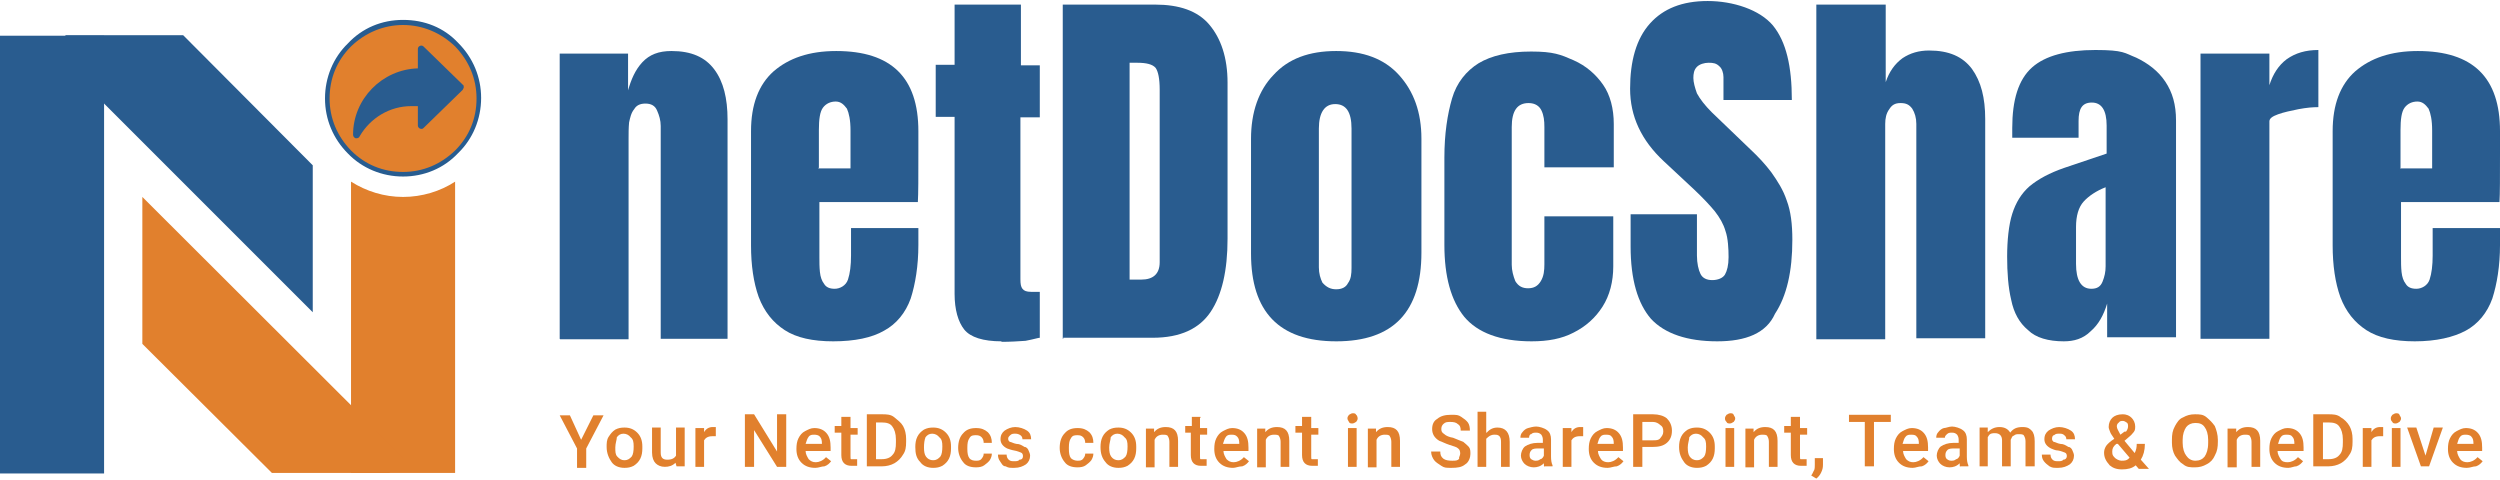
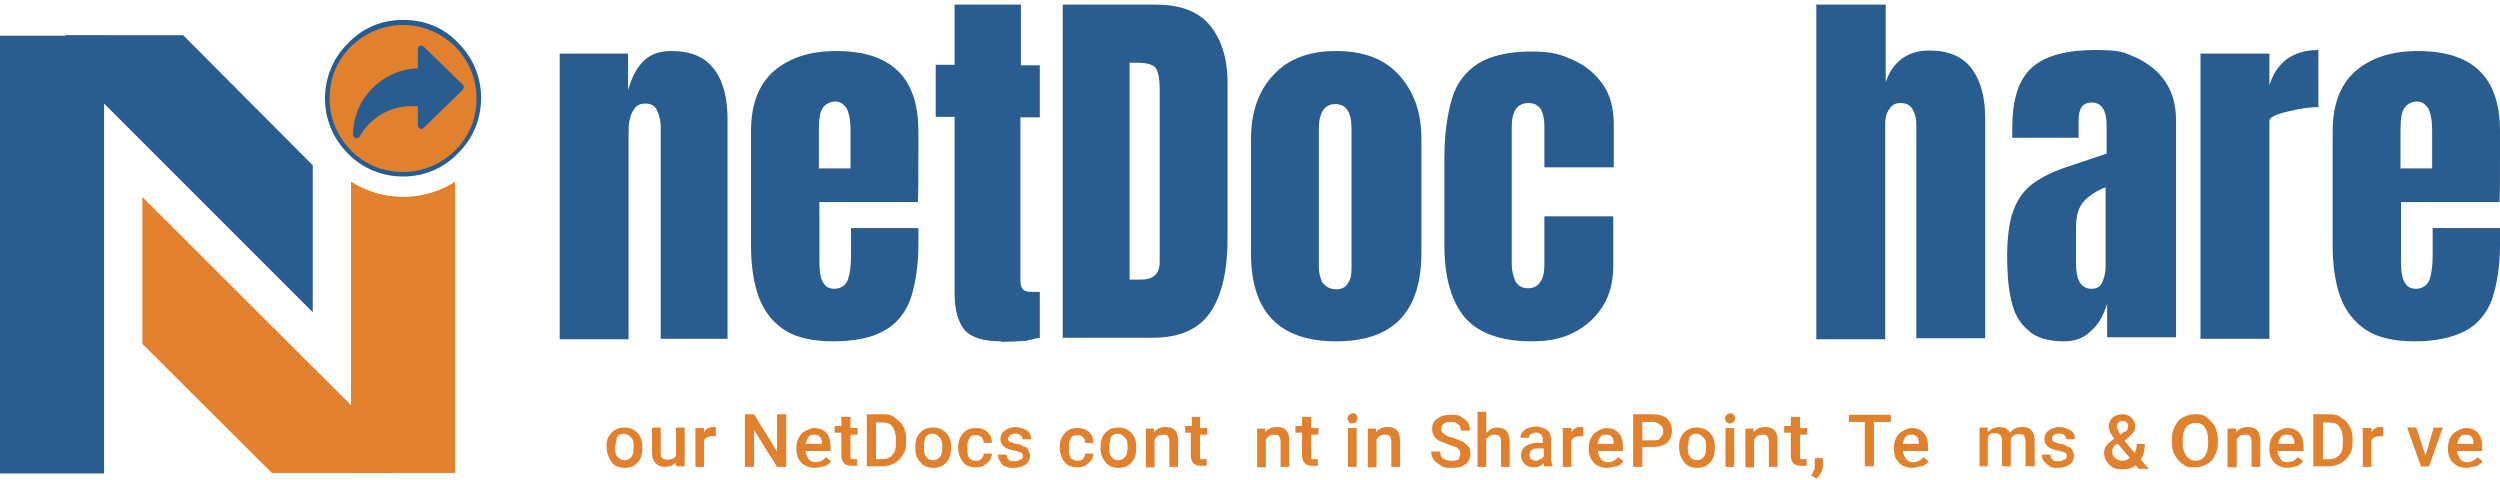
<svg xmlns="http://www.w3.org/2000/svg" version="1.1" viewBox="0 0 490 94">
  <defs>
    <style> .cls-1 { fill: #275c90; } .cls-2 { fill: #295c8f; } .cls-3 { fill: #e1802d; } </style>
  </defs>
  <g>
    <g id="Layer_1">
      <g>
        <g>
          <g>
            <rect class="cls-2" y="7" width="20.4" height="85.8" />
            <polygon class="cls-2" points="61.3 32.4 35.9 6.9 12.9 6.9 10 9.9 61.3 61.2 61.3 32.4" />
          </g>
          <g>
            <path class="cls-3" d="M79,38.6c-3.7,0-7.2-1.1-10.2-3v57.1h20.4v-57.1c-2.9,1.9-6.5,3-10.2,3Z" />
            <polygon class="cls-3" points="27.9 67.4 53.3 92.7 76.3 92.7 79.2 89.8 27.9 38.6 27.9 67.4" />
          </g>
          <g>
            <circle class="cls-3" cx="79" cy="19.3" r="14.9" />
            <path class="cls-1" d="M79,34.6c-4.1,0-8-1.6-10.8-4.5-2.9-2.9-4.5-6.7-4.5-10.8s1.6-8,4.5-10.8c2.8-3,6.6-4.6,10.8-4.6s8,1.5,10.8,4.5c2.9,2.9,4.5,6.7,4.5,10.8s-1.6,8-4.5,10.8c-2.8,3-6.7,4.6-10.8,4.6ZM79,4.9c-3.8,0-7.4,1.5-10.2,4.2-2.8,2.8-4.2,6.3-4.2,10.2s1.5,7.4,4.2,10.2c2.8,2.8,6.3,4.2,10.2,4.2s7.4-1.5,10.2-4.2c2.8-2.8,4.2-6.3,4.2-10.2s-1.5-7.4-4.2-10.2c-2.8-2.7-6.4-4.2-10.2-4.2Z" />
          </g>
          <path class="cls-2" d="M69.2,26.4c0,.3.2.6.5.7h.2c.2,0,.5-.1.6-.4h0c2.1-3.6,5.9-5.9,10.1-5.9h1.3v3.8c0,.3.2.5.4.6.3.1.5.1.7-.1l7.7-7.5c0-.1.2-.3.2-.5s0-.4-.2-.5l-7.7-7.5c-.2-.2-.5-.2-.7-.1-.3.1-.4.4-.4.6v3.8c-7,.2-12.7,6-12.7,13Z" />
        </g>
        <g>
          <g>
            <path class="cls-2" d="M109.7,66.4V10.5h13.4v7.2c.6-2.1,1.4-4,2.8-5.5,1.4-1.5,3.2-2.2,5.7-2.2,3.9,0,6.6,1.2,8.4,3.6s2.6,5.7,2.6,9.8v43h-13.1V24.7c0-1.1-.3-2.1-.7-3-.4-1-1.2-1.4-2.3-1.4s-1.8.4-2.2,1.1c-.6.7-.8,1.7-1,2.6-.1,1.1-.1,2.1-.1,3.2v39.3h-13.4c0,0,0,0,0,0Z" />
            <path class="cls-2" d="M163.3,66.9c-4,0-7.2-.7-9.5-2.2s-4-3.6-5.1-6.5c-1-2.8-1.5-6.2-1.5-10.1v-22.4c0-5.2,1.5-9.1,4.4-11.7,3-2.6,7-4,12.3-4,10.8,0,16.1,5.2,16.1,15.7v4c0,5,0,8.3-.1,9.9h-19.3v10.8c0,1,0,1.9.1,2.9s.4,1.8.8,2.3c.4.7,1.1,1,2.1,1s2.2-.6,2.6-1.8c.4-1.2.6-2.8.6-4.7v-5.4h13.2v3.3c0,4.1-.6,7.7-1.5,10.5-1,2.8-2.8,5-5.2,6.3-2.4,1.4-5.8,2.1-10,2.1ZM160.4,33h6.3v-7.4c0-2.1-.3-3.4-.7-4.3-.6-.8-1.2-1.4-2.2-1.4s-1.9.4-2.5,1.2c-.6.8-.8,2.3-.8,4.4v7.4h-.1Z" />
            <path class="cls-2" d="M196.3,66.9c-3.6,0-6.1-.8-7.3-2.3s-1.9-3.9-1.9-7V22.9h-3.7v-10.2h3.7V.9h13v11.9h3.7v10.2h-3.8v31.7c0,1,.1,1.5.4,1.9.3.4.8.6,1.7.6s1.1,0,1.7,0v9c-.3,0-1.2.3-2.8.6-1.4.1-3.1.2-4.7.2Z" />
            <path class="cls-2" d="M208.3,66.4V.9h18.1c4.7,0,8.3,1.2,10.6,3.9s3.6,6.5,3.6,11.4v30.6c0,6.2-1.1,11-3.3,14.3s-5.9,5.1-11.4,5.1h-17.5v.2h-.1ZM221.5,54.8h2.2c2.3,0,3.6-1.1,3.6-3.4V17.6c0-2.2-.3-3.6-.8-4.3-.6-.7-1.8-1-3.6-1h-1.5v42.5h.1Z" />
            <path class="cls-2" d="M261.9,66.9c-11.2,0-16.7-5.8-16.7-17.2v-22.5c0-5.2,1.5-9.5,4.4-12.5,2.9-3.2,7-4.7,12.3-4.7s9.4,1.5,12.3,4.7c2.9,3.2,4.4,7.3,4.4,12.5v22.3c0,11.6-5.5,17.4-16.7,17.4ZM261.9,56.7c1.1,0,1.9-.4,2.3-1.2.6-.8.7-1.8.7-3v-27.3c0-3.3-1.1-4.8-3.2-4.8s-3.2,1.7-3.2,4.8v27.2c0,1.2.3,2.2.7,3,.8.9,1.6,1.3,2.7,1.3Z" />
            <path class="cls-2" d="M300.2,66.9c-6.2,0-10.6-1.7-13.2-4.8-2.6-3.2-3.9-7.9-3.9-14.1v-17.1c0-4.7.6-8.5,1.5-11.6s2.8-5.4,5.2-6.9c2.5-1.5,5.9-2.3,10.3-2.3s5.8.6,8.3,1.7c2.5,1.1,4.4,2.8,5.8,4.8s2.1,4.7,2.1,7.7v8.5h-13.6v-7.9c0-1.2-.1-2.3-.6-3.3-.4-.8-1.2-1.4-2.5-1.4-2.2,0-3.3,1.5-3.3,4.7v27c0,1.1.3,2.2.7,3.2.6,1,1.4,1.4,2.5,1.4s1.9-.4,2.5-1.4.7-2.1.7-3.3v-9.4h13.5v9.8c0,3-.7,5.7-2.1,7.9s-3.3,3.9-5.7,5.1c-2.3,1.2-5,1.7-8.2,1.7Z" />
-             <path class="cls-2" d="M336.6,66.9c-5.9,0-10.3-1.5-13-4.4-2.6-3-4-7.7-4-14.2v-6.3h13v8.1c0,1.5.3,2.8.7,3.6s1.2,1.2,2.3,1.2,2.1-.4,2.5-1.1c.4-.7.7-1.8.7-3.4s-.1-3.7-.6-5.1c-.4-1.4-1.1-2.6-2.1-3.9-1-1.2-2.3-2.6-4.1-4.3l-5.9-5.5c-4.4-4.1-6.6-8.8-6.6-14.2s1.2-9.8,3.9-12.8c2.6-2.9,6.3-4.4,11.3-4.4s10.2,1.7,12.8,4.8c2.6,3.2,3.7,8,3.7,14.6h-13.4v-4.5c0-.8-.3-1.7-.8-2.1-.6-.6-1.2-.7-2.1-.7s-1.8.3-2.3.8c-.6.6-.7,1.4-.7,2.2s.3,1.9.7,3c.6,1.1,1.5,2.3,2.9,3.7l7.6,7.3c1.5,1.4,2.9,2.9,4.1,4.5,1.2,1.7,2.3,3.4,3,5.5.8,2.1,1.1,4.7,1.1,7.7,0,6.2-1.1,11-3.4,14.5-1.7,3.8-5.7,5.4-11.3,5.4Z" />
            <path class="cls-2" d="M356,66.4V.9h13.6v15.2c.7-2.1,1.8-3.6,3.3-4.7,1.5-1,3.2-1.5,5.2-1.5,3.9,0,6.6,1.2,8.4,3.6,1.8,2.5,2.6,5.7,2.6,9.8v43h-13.5V24.3c0-1.2-.3-2.2-.8-3-.6-.8-1.2-1.1-2.3-1.1s-1.7.4-2.2,1.2c-.6.8-.8,1.8-.8,2.9v42.2h-13.5Z" />
            <path class="cls-2" d="M404.5,66.9c-3,0-5.5-.7-7-2.2-1.7-1.4-2.8-3.4-3.3-5.9-.6-2.5-.8-5.4-.8-8.5s.3-6.2,1-8.4,1.8-4,3.4-5.4c1.7-1.4,3.9-2.6,6.8-3.6l8.3-2.8v-5.5c0-3-1-4.5-2.9-4.5s-2.6,1.2-2.6,3.6v3.3h-13v-1.9c0-5.5,1.2-9.5,3.9-11.9,2.6-2.3,6.8-3.4,12.4-3.4s5.7.6,8,1.5c2.3,1.1,4.3,2.6,5.7,4.7,1.4,2.1,2.1,4.5,2.1,7.6v42.5h-13.5v-6.6c-.7,2.3-1.7,4.1-3.2,5.4-1.5,1.5-3.3,2-5.3,2ZM409.9,56.6c1.1,0,1.8-.4,2.2-1.4.4-1,.6-1.9.6-3v-15.5c-1.8.7-3.3,1.7-4.3,2.8s-1.5,2.8-1.5,5v7.2c0,3.2,1,4.9,3,4.9Z" />
            <path class="cls-2" d="M431.3,66.4V10.5h13.5v6.2c.7-2.2,1.8-3.9,3.4-5.1,1.7-1.2,3.7-1.8,6.2-1.8v11.2c-1.1,0-2.3.1-3.9.4-1.5.3-2.9.6-4,1s-1.7.8-1.7,1.4v42.6h-13.5Z" />
            <path class="cls-2" d="M473.3,66.9c-4,0-7.2-.7-9.5-2.2s-4-3.6-5.1-6.5c-1-2.8-1.5-6.2-1.5-10.1v-22.4c0-5.2,1.5-9.1,4.4-11.7,3-2.6,7-4,12.3-4,10.8,0,16.1,5.2,16.1,15.7v4c0,5,0,8.3-.1,9.9h-19.3v10.8c0,1,0,1.9.1,2.9s.4,1.8.8,2.3c.4.7,1.1,1,2.1,1s2.2-.6,2.6-1.8.6-2.8.6-4.7v-5.4h13.2v3.3c0,4.1-.6,7.7-1.5,10.5-1,2.8-2.8,5-5.2,6.3s-5.8,2.1-10,2.1ZM470.4,33h6.3v-7.4c0-2.1-.3-3.4-.7-4.3-.6-.8-1.2-1.4-2.2-1.4s-1.9.4-2.5,1.2c-.6.8-.8,2.3-.8,4.4v7.4h0Z" />
          </g>
          <g>
-             <path class="cls-3" d="M113.9,86.2l2.4-4.8h2l-3.4,6.5v3.8h-1.8v-3.8l-3.4-6.5h2l2.2,4.8Z" />
            <path class="cls-3" d="M118.9,87.6c0-.7,0-1.4.4-2s.7-1,1.3-1.4c.6-.3,1.1-.4,1.8-.4,1,0,1.8.3,2.5,1s1,1.6,1,2.7v.4c0,.7-.1,1.4-.4,2-.3.6-.7,1-1.3,1.4-.6.3-1.1.4-1.8.4-1.1,0-2-.4-2.5-1.1s-1-1.7-1-3h0ZM120.6,87.7c0,.8,0,1.4.4,1.8s.7.7,1.4.7,1-.3,1.4-.7c.3-.4.4-1.1.4-2s-.1-1.4-.6-1.8c-.3-.4-.8-.7-1.4-.7s-1,.3-1.3.7c0,.5-.3,1.2-.3,2Z" />
            <path class="cls-3" d="M132.4,90.7c-.6.6-1.3.8-2.1.8s-1.4-.3-1.8-.7c-.4-.4-.7-1.1-.7-2.1v-4.9h1.7v4.9c0,1,.4,1.4,1.3,1.4s1.4-.3,1.7-.8v-5.5h1.7v7.6h-1.6l-.2-.7Z" />
            <path class="cls-3" d="M140.3,85.5h-.7c-.8,0-1.3.3-1.6.8v5.2h-1.7v-7.6h1.7v.8c.4-.7,1-1,1.7-1s.4,0,.6,0v1.7Z" />
            <path class="cls-3" d="M154.1,91.5h-1.8l-4.5-7.2v7.2h-1.8v-10.3h1.8l4.5,7.3v-7.3h1.8v10.3Z" />
            <path class="cls-3" d="M159.8,91.7c-1.1,0-2-.3-2.7-1s-1-1.6-1-2.7h0c0-.8.1-1.5.4-2.1.3-.6.7-1.1,1.3-1.4s1.1-.6,1.8-.6c1,0,1.8.3,2.4,1s.8,1.6.8,2.8v.7h-4.9c0,.6.3,1.1.6,1.6.4.4.8.6,1.4.6s1.4-.3,2-1l1,.8c-.3.4-.7.8-1.3,1-.6,0-1.1.3-1.8.3ZM159.6,85.2c-.4,0-.8,0-1.1.4s-.4.8-.6,1.4h3.2c0-.7-.1-1.1-.4-1.4-.2-.3-.7-.4-1.1-.4Z" />
            <path class="cls-3" d="M166.7,82.1v1.8h1.4v1.3h-1.4v4.2c0,.3,0,.6.1.6.1,0,.3,0,.6,0h.6v1.3c-.4,0-.7,0-1.1,0-1.3,0-2-.7-2-2.1v-4.4h-1.3v-1.3h1.3v-1.8h1.8v.2h0Z" />
            <path class="cls-3" d="M169.9,91.5v-10.3h3c.8,0,1.7,0,2.4.6s1.3,1,1.7,1.7.6,1.6.6,2.5v.6c0,1-.1,1.8-.6,2.5-.4.7-1,1.3-1.7,1.7-.7.4-1.6.6-2.4.6h-3ZM171.7,82.7v7.3h1.1c1,0,1.7-.3,2.1-.8.6-.6.7-1.4.7-2.5v-.6c0-1.1-.3-2-.7-2.5-.4-.6-1.1-.8-2.1-.8,0,0-1.1,0-1.1,0Z" />
            <path class="cls-3" d="M179.4,87.6c0-.7.1-1.4.4-2,.3-.6.7-1,1.3-1.4.6-.3,1.1-.4,1.8-.4,1,0,1.8.3,2.5,1s1,1.6,1,2.7v.4c0,.7-.1,1.4-.4,2-.3.6-.7,1-1.3,1.4-.6.3-1.1.4-1.8.4-1.1,0-2-.4-2.5-1.1-.8-.8-1-1.7-1-3h0ZM181.1,87.7c0,.8.1,1.4.4,1.8.3.4.7.7,1.4.7s1-.3,1.4-.7c.3-.4.4-1.1.4-2s-.1-1.4-.6-1.8c-.3-.4-.8-.7-1.4-.7s-1,.3-1.3.7c-.2.5-.3,1.2-.3,2Z" />
            <path class="cls-3" d="M191.3,90.3c.4,0,.8,0,1.1-.4s.4-.6.4-1h1.6c0,.4-.1.8-.4,1.3-.3.4-.7.7-1.1,1-.4.3-1,.4-1.6.4-1.1,0-2-.3-2.5-1-.6-.7-1-1.7-1-2.8h0c0-1.2.3-2.2,1-2.9.6-.7,1.4-1,2.5-1s1.7.3,2.3.8c.6.6.8,1.3.8,2.1h-1.6c0-.4-.1-.8-.4-1.1-.3-.3-.6-.4-1.1-.4s-1,0-1.3.6c-.3.4-.4,1-.4,1.8v.3c0,.8.1,1.4.4,1.8s.8.5,1.3.5Z" />
            <path class="cls-3" d="M200.5,89.4c0-.3-.1-.6-.4-.7s-.7-.3-1.3-.4-1.1-.3-1.4-.4c-.8-.4-1.3-1-1.3-1.8s.3-1.3.8-1.7c.6-.4,1.3-.7,2.1-.7s1.7.3,2.3.7c.6.4.8,1,.8,1.7h-1.7c0-.3-.1-.6-.4-.8s-.6-.3-1-.3-.7,0-1,.3-.4.4-.4.7.1.4.3.6c.3,0,.7.3,1.3.4.7,0,1.1.3,1.6.6.4,0,.7.4.8.7.1.3.3.6.3,1,0,.7-.3,1.3-.8,1.7-.6.4-1.3.7-2.3.7s-1.1,0-1.7-.3c-.6,0-.8-.6-1.1-1s-.4-.8-.4-1.3h1.7c0,.4.1.7.4,1s.7.3,1.1.3.8,0,1-.3c.6,0,.7-.4.7-.7Z" />
            <path class="cls-3" d="M211.2,90.3c.4,0,.8,0,1.1-.4s.4-.6.4-1h1.6c0,.4-.1.8-.4,1.3-.3.4-.7.7-1.1,1-.4.3-1,.4-1.6.4-1.1,0-2-.3-2.5-1-.6-.7-1-1.7-1-2.8h0c0-1.2.3-2.2,1-2.9.6-.7,1.4-1,2.5-1s1.7.3,2.3.8c.6.6.8,1.3.8,2.1h-1.6c0-.4-.1-.8-.4-1.1-.3-.3-.6-.4-1.1-.4s-1,0-1.3.6c-.3.4-.4,1-.4,1.8v.3c0,.8.1,1.4.4,1.8.3.3.8.5,1.3.5Z" />
            <path class="cls-3" d="M215.7,87.6c0-.7.1-1.4.4-2s.7-1,1.3-1.4c.6-.3,1.1-.4,1.8-.4,1,0,1.8.3,2.5,1s1,1.6,1,2.7v.4c0,.7-.1,1.4-.4,2-.3.6-.7,1-1.3,1.4-.6.3-1.1.4-1.8.4-1.1,0-2-.4-2.5-1.1-.7-.8-1-1.7-1-3h0ZM217.4,87.7c0,.8.1,1.4.4,1.8.3.4.7.7,1.4.7s1-.3,1.4-.7c.3-.4.4-1.1.4-2s-.1-1.4-.6-1.8c-.3-.4-.8-.7-1.4-.7s-1,.3-1.3.7c0,.5-.3,1.2-.3,2Z" />
            <path class="cls-3" d="M226.2,83.9v.8c.6-.7,1.3-1,2.3-1,1.6,0,2.4.8,2.4,2.7v5.1h-1.7v-4.9c0-.4-.1-.8-.3-1.1-.1-.3-.6-.3-1-.3-.7,0-1.3.3-1.6,1v5.4h-1.7v-7.6h1.6Z" />
            <path class="cls-3" d="M235.2,82.1v1.8h1.4v1.3h-1.4v4.2c0,.3,0,.6.1.6.1,0,.3,0,.6,0h.6v1.3c-.4,0-.7,0-1.1,0-1.3,0-2-.7-2-2.1v-4.4h-1.1v-1.3h1.3v-1.8h1.7v.2h-.1Z" />
-             <path class="cls-3" d="M241.7,91.7c-1.1,0-2-.3-2.7-1s-1-1.6-1-2.7h0c0-.8.1-1.5.4-2.1.3-.6.7-1.1,1.3-1.4s1.1-.6,1.8-.6c1,0,1.8.3,2.4,1s.8,1.6.8,2.8v.7h-4.9c0,.6.3,1.1.6,1.6.4.4.8.6,1.4.6s1.4-.3,2-1l1,.8c-.3.4-.7.8-1.3,1-.7,0-1.3.3-1.8.3ZM241.4,85.2c-.4,0-.8,0-1.1.4s-.4.8-.6,1.4h3.2c0-.7-.1-1.1-.4-1.4s-.5-.4-1.1-.4Z" />
            <path class="cls-3" d="M248,83.9v.8c.6-.7,1.3-1,2.3-1,1.6,0,2.4.8,2.4,2.7v5.1h-1.7v-4.9c0-.4-.1-.8-.3-1.1-.1-.3-.6-.3-1-.3-.7,0-1.3.3-1.6,1v5.4h-1.7v-7.6h1.6Z" />
            <path class="cls-3" d="M257,82.1v1.8h1.4v1.3h-1.4v4.2c0,.3,0,.6.1.6.1,0,.3,0,.6,0h.6v1.3c-.4,0-.7,0-1.1,0-1.3,0-2-.7-2-2.1v-4.4h-1.3v-1.3h1.3v-1.8h1.8v.2Z" />
            <path class="cls-3" d="M264.1,82c0-.3.1-.4.3-.7.1,0,.4-.3.7-.3s.6,0,.7.3c.1,0,.3.4.3.7s-.1.4-.3.7c-.1,0-.4.3-.7.3s-.6,0-.7-.3c-.2-.3-.3-.5-.3-.7ZM265.9,91.5h-1.7v-7.6h1.7v7.6Z" />
            <path class="cls-3" d="M269.7,83.9v.8c.6-.7,1.3-1,2.3-1,1.6,0,2.4.8,2.4,2.7v5.1h-1.7v-4.9c0-.4-.1-.8-.3-1.1-.1-.3-.6-.3-1-.3-.7,0-1.3.3-1.6,1v5.4h-1.7v-7.6h1.6Z" />
            <path class="cls-3" d="M286.2,88.9c0-.4-.1-.8-.4-1-.3-.3-.8-.4-1.7-.7s-1.4-.6-2-.8c-1-.6-1.4-1.4-1.4-2.3s.3-1.6,1-2c.7-.6,1.6-.8,2.7-.8s1.4,0,2,.4,1,.7,1.3,1.1.4,1,.4,1.6h-1.8c0-.6-.1-1-.6-1.3-.3-.3-.8-.4-1.4-.4s-1,0-1.4.4c-.3.3-.4.6-.4,1s.1.7.6,1c.3.3,1,.6,1.7.7.8.3,1.4.6,2,.8.4.3.8.7,1.1,1,.3.4.3.8.3,1.4s-.3,1.6-1,2c-.7.6-1.6.7-2.7.7s-1.4,0-2-.4-1.1-.7-1.4-1.1-.6-1-.6-1.7h1.8c0,.6.1,1,.6,1.4.4.3,1,.4,1.7.4s1.1,0,1.4-.4c-.1-.3.2-.6.2-1Z" />
            <path class="cls-3" d="M291.4,84.8c.6-.7,1.3-1,2.1-1,1.6,0,2.4,1,2.4,2.8v4.9h-1.7v-4.9c0-.6-.1-.8-.3-1.1-.3-.3-.6-.3-1-.3-.7,0-1.1.3-1.6.8v5.5h-1.7v-10.8h1.7v4.1h.1Z" />
            <path class="cls-3" d="M302.7,91.5c-.1,0-.1-.4-.1-.7-.6.6-1.3.8-2,.8s-1.4-.3-1.8-.7c-.4-.4-.7-1-.7-1.6s.3-1.4.8-1.8c.6-.4,1.4-.7,2.5-.7h1v-.6c0-.4-.1-.7-.3-1-.3-.3-.6-.4-1-.4s-.7,0-1,.3c-.3,0-.4.4-.4.7h-1.7c0-.4.1-.8.4-1.1.3-.4.7-.7,1.1-.8s1-.3,1.6-.3,1.6.3,2.1.7c.6.4.8,1.1.8,1.8v3.4c0,.7.1,1.3.3,1.7v.2h-1.7c0,0,.1,0,.1,0ZM300.9,90.3c.3,0,.7,0,1-.3.3,0,.6-.4.7-.7v-1.4h-1c-.6,0-1.1,0-1.4.3-.3.3-.4.6-.4,1s.1.6.3.8c.1,0,.4.3.8.3Z" />
            <path class="cls-3" d="M310.3,85.5h-.7c-.8,0-1.3.3-1.6.8v5.2h-1.7v-7.6h1.7v.8c.4-.7,1-1,1.7-1s.4,0,.6,0v1.7Z" />
            <path class="cls-3" d="M315.1,91.7c-1.1,0-2-.3-2.7-1s-1-1.6-1-2.7h0c0-.8.1-1.5.4-2.1s.7-1.1,1.3-1.4,1.1-.6,1.8-.6c1,0,1.8.3,2.4,1s.8,1.6.8,2.8v.7h-4.9c0,.6.3,1.1.6,1.6.3.4.8.6,1.4.6s1.4-.3,2-1l1,.8c-.3.4-.7.8-1.3,1-.6,0-1.2.3-1.8.3ZM314.8,85.2c-.4,0-.8,0-1.1.4-.3.3-.4.8-.6,1.4h3.2c0-.7-.1-1.1-.4-1.4-.2-.3-.5-.4-1.1-.4Z" />
            <path class="cls-3" d="M321.9,87.7v3.8h-1.8v-10.3h3.9c1.1,0,2.1.3,2.7.8.6.6,1,1.4,1,2.4s-.3,1.8-1,2.4-1.6.8-2.8.8h-2ZM321.9,86.3h2.1c.6,0,1.1,0,1.4-.4s.6-.7.6-1.3-.1-1-.6-1.3c-.3-.3-.8-.6-1.4-.6h-2.1v3.6Z" />
            <path class="cls-3" d="M329.1,87.6c0-.7.1-1.4.4-2s.7-1,1.3-1.4c.6-.3,1.1-.4,1.8-.4,1,0,1.8.3,2.5,1s1,1.6,1,2.7v.4c0,.7-.1,1.4-.4,2s-.7,1-1.3,1.4c-.6.3-1.1.4-1.8.4-1.1,0-2-.4-2.5-1.1-.6-.8-1-1.7-1-3h0ZM330.8,87.7c0,.8.1,1.4.4,1.8s.7.7,1.4.7,1-.3,1.4-.7c.3-.4.4-1.1.4-2s-.1-1.4-.6-1.8c-.3-.4-.8-.7-1.4-.7s-1,.3-1.3.7c0,.5-.3,1.2-.3,2Z" />
            <path class="cls-3" d="M338.1,82c0-.3.1-.4.3-.7.1,0,.4-.3.7-.3s.6,0,.7.3.3.4.3.7-.1.4-.3.7c-.1,0-.4.3-.7.3s-.6,0-.7-.3c-.3-.3-.3-.5-.3-.7ZM339.9,91.5h-1.7v-7.6h1.7v7.6Z" />
            <path class="cls-3" d="M343.7,83.9v.8c.6-.7,1.3-1,2.3-1,1.6,0,2.4.8,2.4,2.7v5.1h-1.7v-4.9c0-.4-.1-.8-.3-1.1-.1-.3-.6-.3-1-.3-.7,0-1.3.3-1.6,1v5.4h-1.7v-7.6h1.6Z" />
            <path class="cls-3" d="M352.8,82.1v1.8h1.4v1.3h-1.4v4.2c0,.3,0,.6.1.6.1,0,.3,0,.6,0h.6v1.3c-.4,0-.7,0-1.1,0-1.3,0-2-.7-2-2.1v-4.4h-1.3v-1.3h1.3v-1.8h1.8v.2Z" />
            <path class="cls-3" d="M356,93.8l-1-.6c.3-.4.4-.8.6-1.1.1-.3.1-.7.1-1v-1.3h1.6v1.3c0,.6-.1,1-.4,1.6-.2.4-.5.8-.9,1.1Z" />
            <path class="cls-3" d="M370.5,82.7h-3.2v8.7h-1.8v-8.7h-3.1v-1.4h8.2v1.4h-.1Z" />
            <path class="cls-3" d="M374.9,91.7c-1.1,0-2-.3-2.7-1s-1-1.6-1-2.7h0c0-.8.1-1.5.4-2.1s.7-1.1,1.3-1.4,1.1-.6,1.8-.6c1,0,1.8.3,2.4,1s.8,1.6.8,2.8v.7h-4.9c0,.6.3,1.1.6,1.6.4.4.8.6,1.4.6s1.4-.3,2-1l1,.8c-.3.4-.7.8-1.3,1-.7,0-1.2.3-1.8.3ZM374.6,85.2c-.4,0-.8,0-1.1.4-.3.3-.4.8-.6,1.4h3.2c0-.7-.1-1.1-.4-1.4-.2-.3-.5-.4-1.1-.4Z" />
-             <path class="cls-3" d="M384.2,91.5c-.1,0-.1-.4-.1-.7-.6.6-1.3.8-2,.8s-1.4-.3-1.8-.7c-.4-.4-.7-1-.7-1.6s.3-1.4.8-1.8c.6-.4,1.4-.7,2.5-.7h1v-.6c0-.4-.1-.7-.3-1-.3-.3-.6-.4-1-.4s-.7,0-1,.3-.4.4-.4.7h-1.7c0-.4.1-.8.4-1.1.3-.4.7-.7,1.1-.8.4,0,1-.3,1.6-.3s1.6.3,2.1.7c.6.4.8,1.1.8,1.8v3.4c0,.7.1,1.3.3,1.7v.2h-1.7c0,0,.1,0,.1,0ZM382.4,90.3c.3,0,.7,0,1-.3.3,0,.6-.4.7-.7v-1.4h-1c-.6,0-1.1,0-1.4.3-.3.3-.4.6-.4,1s.1.6.3.8c.1,0,.3.3.8.3Z" />
            <path class="cls-3" d="M389.6,83.9v.8c.6-.6,1.3-1,2.3-1s1.7.4,2.1,1.1c.6-.8,1.3-1.1,2.4-1.1s1.4.3,1.8.7c.4.4.6,1.1.6,2.1v4.9h-1.8v-4.9c0-.4-.1-.8-.3-1.1-.1-.3-.6-.3-1-.3s-.7,0-1,.3c-.3,0-.4.4-.6.8v5.2h-1.7v-5.1c0-.8-.4-1.4-1.4-1.4s-1.1.3-1.4.8v5.7h-1.6v-7.6h1.6Z" />
            <path class="cls-3" d="M405.1,89.4c0-.3-.1-.6-.4-.7s-.7-.3-1.3-.4c-.6,0-1.1-.3-1.4-.4-.8-.4-1.3-1-1.3-1.8s.3-1.3.8-1.7c.6-.4,1.3-.7,2.1-.7s1.7.3,2.3.7c.6.4.8,1,.8,1.7h-1.7c0-.3-.1-.6-.4-.8-.3-.3-.6-.3-1-.3s-.7,0-1,.3c-.3,0-.4.4-.4.7s.1.4.3.6c.3,0,.7.3,1.3.4.7,0,1.1.3,1.6.6.4,0,.7.4.8.7.1.3.3.6.3,1,0,.7-.3,1.3-.8,1.7-.6.4-1.3.7-2.3.7s-1.1,0-1.7-.3c-.4-.3-.8-.6-1.1-1-.3-.4-.4-.8-.4-1.3h1.7c0,.4.1.7.4,1s.7.3,1.1.3.8,0,1-.3c.5,0,.7-.4.7-.7Z" />
            <path class="cls-3" d="M412.4,88.7c0-.4.1-.8.4-1.3.3-.4.7-.8,1.6-1.4-.4-.6-.7-1-.8-1.3-.1-.3-.3-.7-.3-1,0-.8.3-1.4.7-1.8s1.1-.7,2-.7,1.4.3,1.8.7.7,1,.7,1.7-.1.8-.3,1.1c-.3.4-.6.7-1.1,1.1l-.7.6,2,2.4c.3-.6.4-1.1.4-1.8h1.6c0,1.3-.3,2.3-.8,3.1l1.6,1.8h-2l-.6-.7c-.7.6-1.6.8-2.7.8s-1.8-.3-2.4-.8c-.8-.9-1.1-1.6-1.1-2.5ZM415.8,90.3c.6,0,1.1,0,1.6-.6l-2.3-2.7h-.3c-.6.5-.8.9-.8,1.5s.1.8.4,1.1c.3.4,1,.7,1.4.7ZM414.9,83.6c0,.4.3.8.7,1.6l.8-.6h.3c.3-.4.4-.7.4-1.1s-.1-.6-.3-.7-.4-.3-.7-.3-.6,0-.8.3c-.4.3-.4.6-.4.8Z" />
            <path class="cls-3" d="M434.7,86.6c0,1-.1,1.8-.6,2.7-.3.7-.8,1.3-1.6,1.7-.7.4-1.4.6-2.3.6s-1.6,0-2.3-.6c-.7-.4-1.1-1-1.6-1.7-.4-.7-.6-1.6-.6-2.5v-.6c0-1,.1-1.8.6-2.7.4-.7.8-1.4,1.6-1.7.7-.4,1.4-.6,2.3-.6s1.6,0,2.3.6,1.1,1,1.6,1.7c.3.7.6,1.7.6,2.7v.4ZM432.8,86.2c0-1.1-.3-2-.7-2.5-.4-.6-1-.8-1.8-.8s-1.4.3-1.8.8c-.4.6-.7,1.4-.7,2.5v.6c0,1.1.3,2,.7,2.5.4.6,1,1,1.8,1s1.4-.3,1.8-.8c.4-.6.7-1.4.7-2.7v-.6Z" />
            <path class="cls-3" d="M438.3,83.9v.8c.6-.7,1.3-1,2.3-1,1.6,0,2.4.8,2.4,2.7v5.1h-1.7v-4.9c0-.4-.1-.8-.3-1.1-.1-.3-.6-.3-1-.3-.7,0-1.3.3-1.6,1v5.4h-1.8v-7.6h1.7Z" />
            <path class="cls-3" d="M448.5,91.7c-1.1,0-2-.3-2.7-1s-1-1.6-1-2.7h0c0-.8.1-1.5.4-2.1s.7-1.1,1.3-1.4c.6-.3,1.1-.6,1.8-.6,1,0,1.8.3,2.4,1s.8,1.6.8,2.8v.7h-5.1c0,.6.3,1.1.6,1.6s.8.6,1.4.6,1.4-.3,2-1l1,.8c-.3.4-.7.8-1.3,1-.5,0-1,.3-1.6.3ZM448.2,85.2c-.4,0-.8,0-1.1.4-.3.3-.4.8-.6,1.4h3.2c0-.7-.1-1.1-.4-1.4-.2-.3-.5-.4-1.1-.4Z" />
            <path class="cls-3" d="M453.4,91.5v-10.3h3c.8,0,1.7,0,2.4.6.7.4,1.3,1,1.7,1.7.4.7.6,1.6.6,2.5v.6c0,1-.1,1.8-.6,2.5-.4.7-1,1.3-1.7,1.7-.7.4-1.6.6-2.4.6h-3ZM455.3,82.7v7.3h1.1c1,0,1.7-.3,2.1-.8.6-.6.7-1.4.7-2.5v-.6c0-1.1-.3-2-.7-2.5-.4-.6-1.1-.8-2.1-.8,0,0-1.1,0-1.1,0Z" />
            <path class="cls-3" d="M467.1,85.5h-.7c-.8,0-1.3.3-1.6.8v5.2h-1.7v-7.6h1.7v.8c.4-.7,1-1,1.7-1s.4,0,.6,0v1.7Z" />
-             <path class="cls-3" d="M468.6,82c0-.3.1-.4.3-.7.1,0,.4-.3.7-.3s.6,0,.7.3.3.4.3.7-.1.4-.3.7c-.1,0-.4.3-.7.3s-.6,0-.7-.3c-.3-.3-.3-.5-.3-.7ZM470.5,91.5h-1.7v-7.6h1.7v7.6Z" />
            <path class="cls-3" d="M475.4,89.3l1.6-5.5h1.8l-2.7,7.6h-1.6l-2.7-7.6h1.8l1.8,5.5Z" />
            <path class="cls-3" d="M483.5,91.7c-1.1,0-2-.3-2.7-1s-1-1.6-1-2.7h0c0-.8.1-1.5.4-2.1s.7-1.1,1.3-1.4,1.1-.6,1.8-.6c1,0,1.8.3,2.4,1s.8,1.6.8,2.8v.7h-4.9c0,.6.3,1.1.6,1.6.3.4.8.6,1.4.6s1.4-.3,2-1l1,.8c-.3.4-.7.8-1.3,1-.6,0-1.1.3-1.8.3ZM483.3,85.2c-.4,0-.8,0-1.1.4-.3.3-.4.8-.6,1.4h3.2c0-.7-.1-1.1-.4-1.4-.2-.3-.7-.4-1.1-.4Z" />
          </g>
        </g>
      </g>
    </g>
  </g>
</svg>